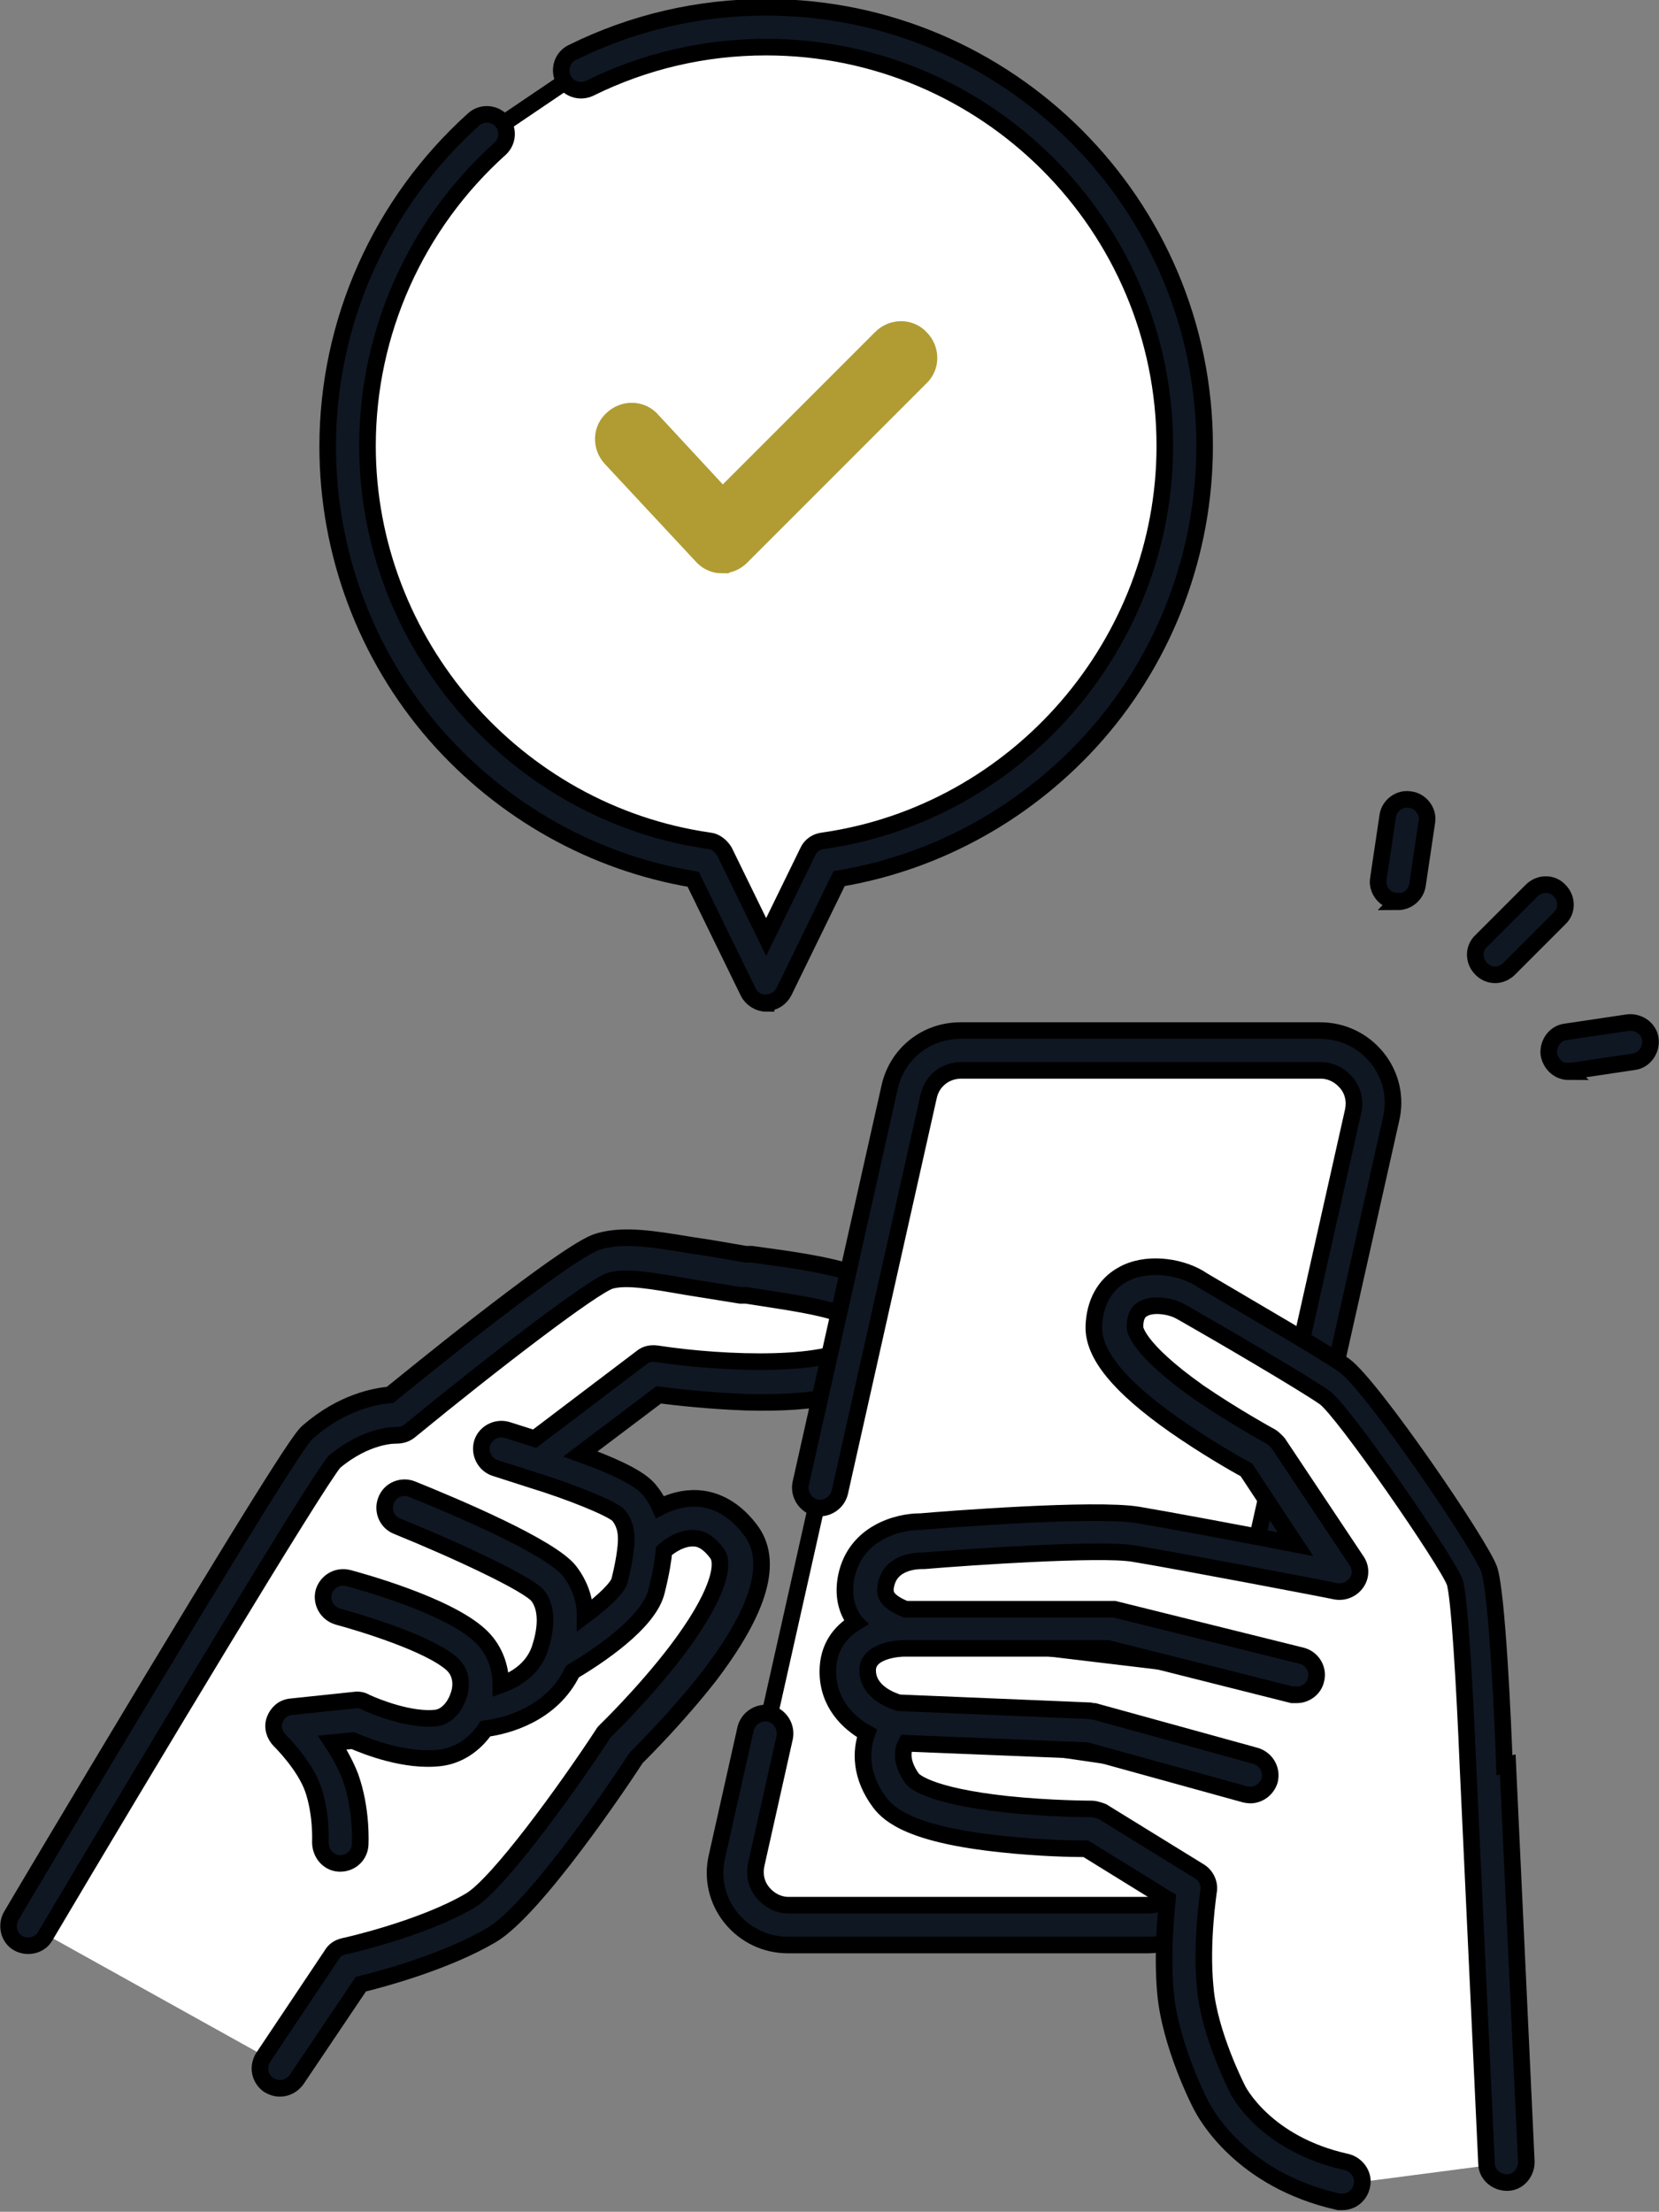
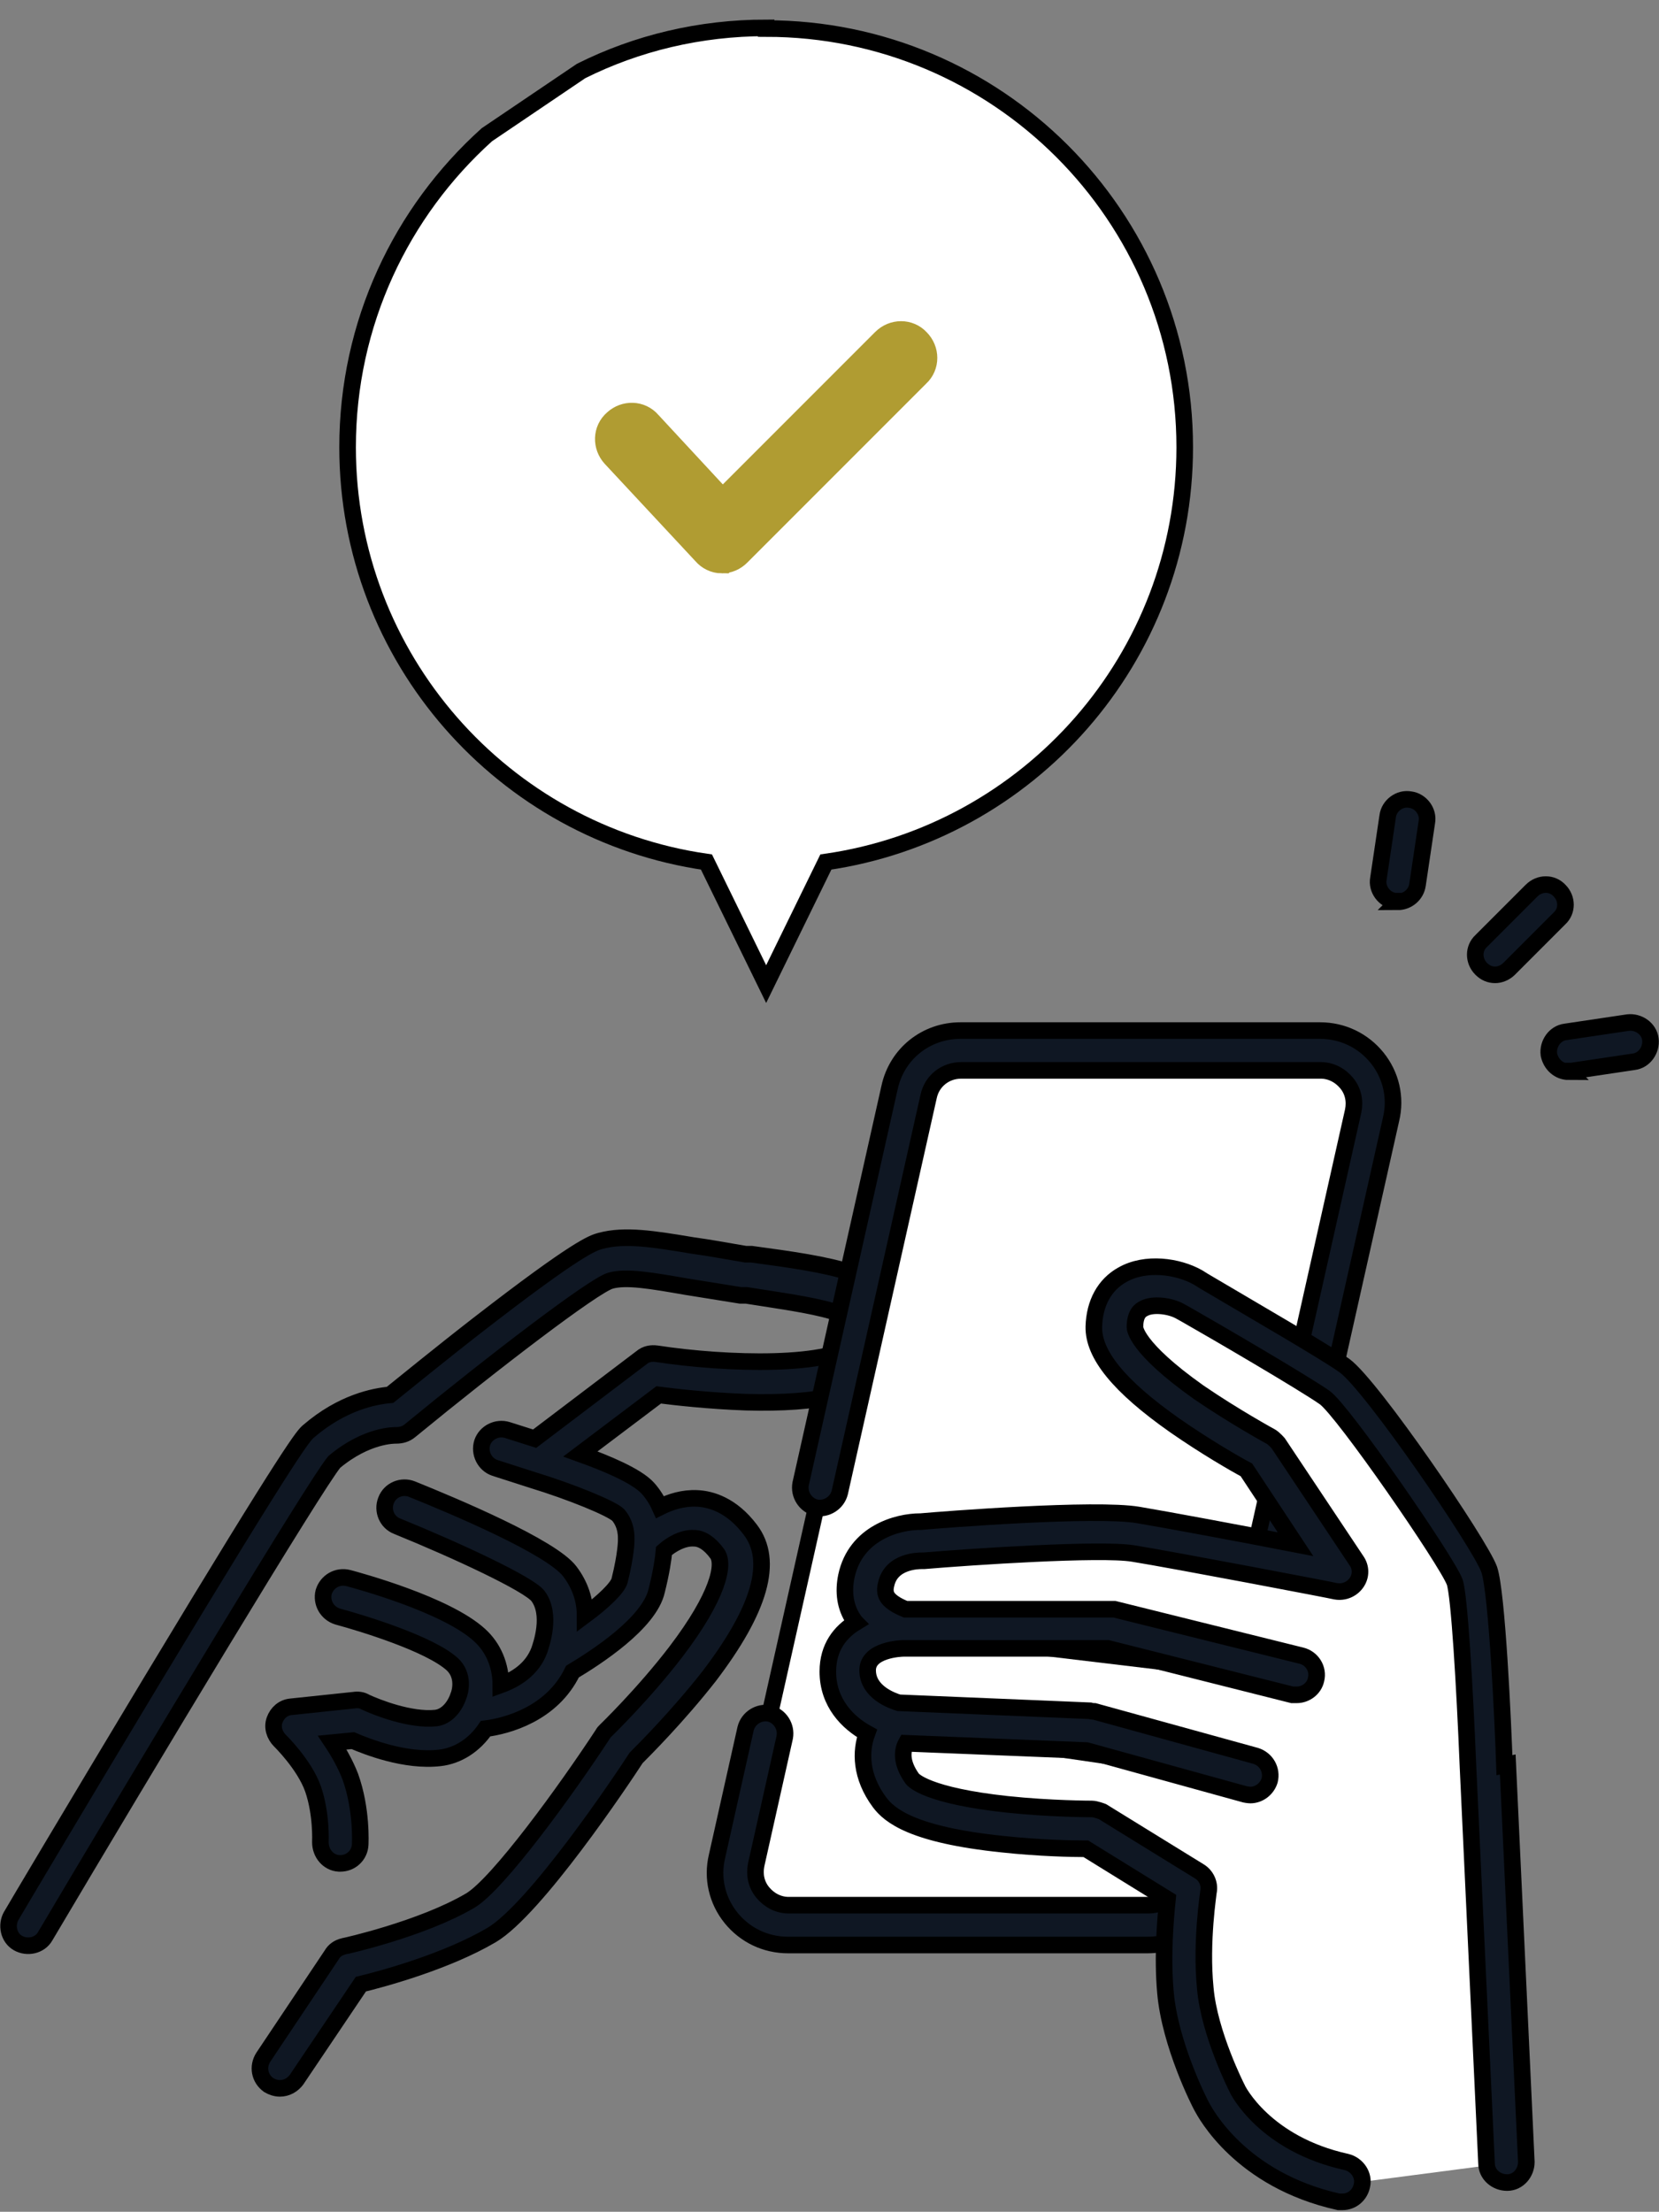
<svg xmlns="http://www.w3.org/2000/svg" id="b" width="25.01" height="33.33" viewBox="0 0 25.01 33.33">
  <rect x="0" y="0" width="25.01" height="33.33" fill="#808080" stroke="none" />
  <defs>
    <style>.e{fill:#b09c32;stroke:#b09c32;stroke-width:.5px;}.e,.f,.g{stroke-miterlimit:10;}.f{fill:#0f1723;}.f,.g{stroke:#000;stroke-width:.25px;}.g{fill:#fff;}</style>
  </defs>
  <g id="c">
    <g id="d">
      <path class="g" d="M11.55.42c-1,0-1.95.23-2.79.65l-1.42.96c-1.29,1.16-2.1,2.84-2.1,4.71,0,3.18,2.35,5.81,5.41,6.25l.9,1.84.9-1.84c3.06-.44,5.41-3.07,5.41-6.25,0-3.49-2.83-6.31-6.31-6.31Z" />
-       <path class="f" d="M11.55,15.12c-.11,0-.22-.07-.27-.17l-.83-1.7c-1.5-.25-2.87-1.02-3.88-2.17-1.05-1.2-1.63-2.75-1.63-4.35,0-1.88.8-3.67,2.2-4.93.12-.11.31-.1.42.02.11.12.1.31-.02.42-1.27,1.14-2,2.77-2,4.48,0,2.97,2.22,5.53,5.15,5.95.1.01.18.08.23.16l.63,1.29.63-1.29c.04-.09.13-.15.23-.16,2.94-.42,5.15-2.98,5.15-5.95,0-3.32-2.7-6.01-6.01-6.01-.93,0-1.83.21-2.66.62-.15.07-.33.01-.4-.14-.07-.15-.01-.33.14-.4.91-.45,1.9-.68,2.92-.68,3.65,0,6.61,2.97,6.61,6.61,0,1.6-.58,3.15-1.63,4.35-1.01,1.15-2.38,1.92-3.88,2.17l-.83,1.7c-.05.1-.15.17-.27.17Z" />
      <path class="e" d="M10.88,8.39s0,0,0,0c-.08,0-.16-.04-.21-.1l-1.37-1.47c-.11-.12-.11-.31.02-.42.12-.11.31-.11.42.02l1.15,1.24,2.48-2.48c.12-.12.31-.12.42,0,.12.12.12.31,0,.42l-2.7,2.7c-.06.06-.13.09-.21.09Z" />
-       <path class="g" d="M4.25,31.13l1.03-1.54s1.22-.27,2-.73c.64-.38,2.1-2.6,2.1-2.6,0,0,2.33-2.24,1.71-3.07-.59-.79-1.33,0-1.33,0,0,0,.04-.34-.2-.6-.24-.26-1.44-.62-1.44-.62l1.73-1.32s3.74.59,3.43-.77c-.1-.44-1.04-.55-2.09-.7-1.02-.14-1.65-.32-2.08-.2-.44.12-3.13,2.32-3.13,2.32,0,0-.55-.04-1.15.48-.26.22-4.41,7.22-4.41,7.22" />
      <path class="f" d="M13.58,19.82c-.14-.63-1.07-.76-2.25-.92h-.09c-.3-.05-.56-.1-.79-.13-.6-.1-1.03-.17-1.4-.07-.11.03-.33.09-1.84,1.26-.58.45-1.13.9-1.33,1.06-.23.02-.72.11-1.23.55-.07.06-.2.17-2.37,3.77-1.06,1.76-2.1,3.51-2.11,3.53-.08.14-.04.33.1.41.14.08.33.04.41-.1,1.54-2.6,4.08-6.82,4.36-7.15.49-.41.91-.4.93-.4.08,0,.15-.02.21-.07,1.28-1.05,2.76-2.18,3.02-2.26.24-.07.63,0,1.15.09.24.04.51.08.81.13h.09c.5.08.96.14,1.3.24.41.11.44.22.44.23.03.13,0,.19-.05.23-.37.39-2,.34-3.04.18-.08-.01-.16,0-.23.06l-1.61,1.22-.41-.13c-.16-.05-.33.04-.38.19-.05.16.04.33.19.38l.56.18s0,0,0,0c0,0,0,0,0,0,.59.18,1.2.43,1.3.53.13.15.12.34.12.36,0,.01,0,.02,0,.03,0,0,0,.2-.1.6-.03.11-.25.32-.52.52,0-.22-.07-.45-.23-.66-.28-.37-1.76-.99-2.38-1.24-.15-.06-.33.01-.39.17-.06.15.01.33.17.39.91.37,1.98.87,2.12,1.05.21.28.05.73.02.82-.11.29-.36.44-.58.52,0-.29-.11-.56-.32-.75-.5-.46-1.83-.82-1.98-.86-.16-.04-.32.05-.37.21-.04.16.05.32.21.37.37.1,1.39.41,1.73.72.18.17.12.41.09.48-.05.15-.17.31-.34.33-.38.04-.89-.16-1.06-.24-.05-.03-.11-.04-.17-.03l-.95.1c-.12.01-.21.09-.25.2-.04.11,0,.23.08.31,0,0,.37.36.5.73.13.38.11.79.11.8,0,.17.12.31.28.32,0,0,.01,0,.02,0,.16,0,.29-.12.3-.28,0-.02.03-.53-.15-1.03-.07-.18-.17-.36-.27-.51l.31-.03c.21.09.79.32,1.31.26.27-.03.52-.19.69-.44.32-.04,1-.22,1.31-.86.35-.21,1.16-.73,1.27-1.22.07-.28.1-.48.11-.6.1-.09.28-.2.45-.19.12,0,.24.08.35.23.12.16.02.64-.62,1.48-.49.64-1.06,1.19-1.06,1.19-.02.02-.03.03-.04.05-.55.84-1.58,2.26-2,2.51-.73.43-1.9.69-1.91.69-.08.02-.14.06-.18.13l-1.03,1.54c-.09.14-.06.32.08.42.05.03.11.05.17.05.1,0,.19-.05.25-.13l.97-1.44c.33-.08,1.29-.34,1.97-.74.66-.39,1.96-2.33,2.18-2.67.12-.12.63-.63,1.1-1.23.77-1.01.98-1.74.62-2.21-.28-.37-.59-.46-.8-.47-.21-.01-.4.05-.56.13-.04-.09-.1-.19-.18-.28-.17-.19-.63-.38-1.02-.52l1.18-.89c.23.03.75.09,1.32.11,1.1.03,1.79-.13,2.12-.49.2-.21.26-.48.19-.78Z" />
      <path class="g" d="M19.91,15.83h-5.42c-.37,0-.7.26-.78.62l-1.34,5.97-.83,3.7-.43,1.92c-.11.5.27.98.78.98h5.42c.37,0,.7-.26.78-.62l2.6-11.58c.11-.5-.27-.98-.78-.98Z" />
-       <path class="f" d="M17.3,29.31h-5.42c-.34,0-.65-.15-.86-.41-.21-.26-.29-.6-.21-.93l.43-1.92c.04-.16.2-.26.36-.23.16.04.26.2.23.36l-.43,1.92c-.03.15,0,.3.1.42.1.12.24.19.39.19h5.42c.24,0,.44-.16.49-.39l2.6-11.58c.03-.15,0-.3-.1-.42-.1-.12-.24-.19-.39-.19h-5.42c-.24,0-.44.16-.49.39l-1.34,5.97c-.04.16-.2.26-.36.23-.16-.04-.26-.2-.23-.36l1.34-5.97c.11-.51.55-.86,1.07-.86h5.42c.34,0,.65.15.86.41.21.26.29.6.21.93l-2.6,11.58c-.11.51-.55.86-1.07.86Z" />
+       <path class="f" d="M17.3,29.31h-5.42c-.34,0-.65-.15-.86-.41-.21-.26-.29-.6-.21-.93l.43-1.92c.04-.16.2-.26.36-.23.16.04.26.2.23.36l-.43,1.92c-.03.15,0,.3.1.42.1.12.24.19.39.19h5.42c.24,0,.44-.16.49-.39l2.6-11.58c.03-.15,0-.3-.1-.42-.1-.12-.24-.19-.39-.19h-5.42c-.24,0-.44.16-.49.39l-1.34,5.97c-.04.16-.2.26-.36.23-.16-.04-.26-.2-.23-.36l1.34-5.97c.11-.51.55-.86,1.07-.86h5.42c.34,0,.65.15.86.41.21.26.29.6.21.93l-2.6,11.58c-.11.51-.55.86-1.07.86" />
      <path class="g" d="M22.67,32.6l-.28-5.99s-.1-2.53-.22-2.85c-.12-.33-1.71-2.67-2.07-2.92-.36-.25-1.87-1.12-2.2-1.31-.33-.19-1.1-.25-1.13.49-.02.73,2.21,1.93,2.21,1.93l1.18,1.77s-2.43-.46-3.06-.57c-.63-.11-3.22.11-3.22.11,0,0-.71-.02-.84.58s.55.74.55.74c0,0-.83.01-.83.63s.72.79.72.79c0,0-.43.43,0,1.01s2.95.59,2.95.59l1.46.9s-.12.79-.05,1.54.52,1.61.52,1.61c0,0,.46.96,1.86,1.27" />
      <polygon class="g" points="13.58 24.57 19.52 25.28 16.7 24.58 13.58 24.57" />
      <polygon class="g" points="13.47 25.99 18.81 26.77 16.38 26.11 13.47 25.99" />
      <path class="f" d="M22.68,26.6c-.02-.6-.11-2.6-.23-2.95-.14-.39-1.77-2.77-2.18-3.07-.31-.22-1.37-.83-2.13-1.28l-.08-.05c-.3-.17-.79-.24-1.14-.04-.27.15-.42.43-.43.78-.01.42.38.9,1.22,1.49.46.32.91.58,1.08.67l.74,1.12c-.77-.15-1.95-.37-2.37-.44-.64-.11-2.95.07-3.28.1,0,0,0,0-.01,0-.34,0-.97.17-1.11.82-.05.24-.02.47.11.66,0,.01.02.03.03.04-.23.14-.42.37-.42.74,0,.47.3.77.59.93-.1.27-.1.65.19,1.04.15.2.5.49,1.85.63.55.06,1.06.07,1.26.07l1.23.76c-.03.29-.08.86-.03,1.41.07.78.51,1.65.55,1.72.05.09.58,1.1,2.06,1.43.02,0,.04,0,.06,0,.14,0,.26-.1.29-.24.04-.16-.07-.32-.23-.36-1.23-.27-1.64-1.08-1.65-1.11,0,0,0,0,0,0,0,0-.42-.82-.48-1.51-.07-.7.05-1.45.05-1.46.02-.12-.04-.24-.14-.3l-1.46-.9s-.1-.04-.16-.04c0,0-.62,0-1.28-.07-1.2-.13-1.41-.36-1.43-.39-.17-.24-.15-.42-.09-.53l2.72.11,2.39.66s.05.01.08.01c.13,0,.25-.09.29-.22.04-.16-.05-.32-.21-.37l-2.43-.67s-.04,0-.07-.01l-2.88-.12c-.1-.03-.47-.16-.47-.49,0-.31.5-.33.54-.33h3.08s2.78.7,2.78.7c.02,0,.05,0,.07,0,.13,0,.26-.09.29-.23.04-.16-.06-.32-.22-.36l-2.82-.7s-.05,0-.07,0h-3.08c-.07-.03-.21-.09-.27-.18-.02-.03-.05-.09-.02-.2.08-.35.49-.35.54-.35.01,0,.02,0,.03,0,.71-.06,2.66-.19,3.15-.11.62.1,3.03.56,3.06.57.12.02.24-.03.31-.13.07-.1.07-.23,0-.33l-1.18-1.77s-.06-.07-.11-.1c0,0-.55-.3-1.09-.67-.96-.68-.96-.97-.96-.98,0-.21.09-.26.13-.28.14-.08.41-.04.55.04l.09.05c.44.25,1.76,1.02,2.09,1.25.28.2,1.84,2.46,1.96,2.78.07.2.15,1.56.2,2.77l.28,5.99c0,.17.15.29.31.29.17,0,.29-.15.29-.31l-.28-5.99Z" />
      <path class="f" d="M22.54,14.69c-.08,0-.15-.03-.21-.09-.12-.12-.12-.31,0-.42l.76-.76c.12-.12.31-.12.42,0,.12.12.12.31,0,.42l-.76.76c-.06.06-.14.09-.21.09Z" />
      <path class="f" d="M21.08,13.58s-.03,0-.05,0c-.16-.02-.28-.18-.25-.34l.14-.94c.02-.16.18-.28.34-.25.16.02.28.18.25.34l-.14.94c-.02.15-.15.26-.3.26Z" />
      <path class="f" d="M23.65,16.15c-.15,0-.27-.11-.3-.26-.02-.16.09-.32.25-.34l.94-.14c.16-.02.32.09.34.25.02.16-.09.32-.25.34l-.94.14s-.03,0-.05,0Z" />
    </g>
  </g>
</svg>